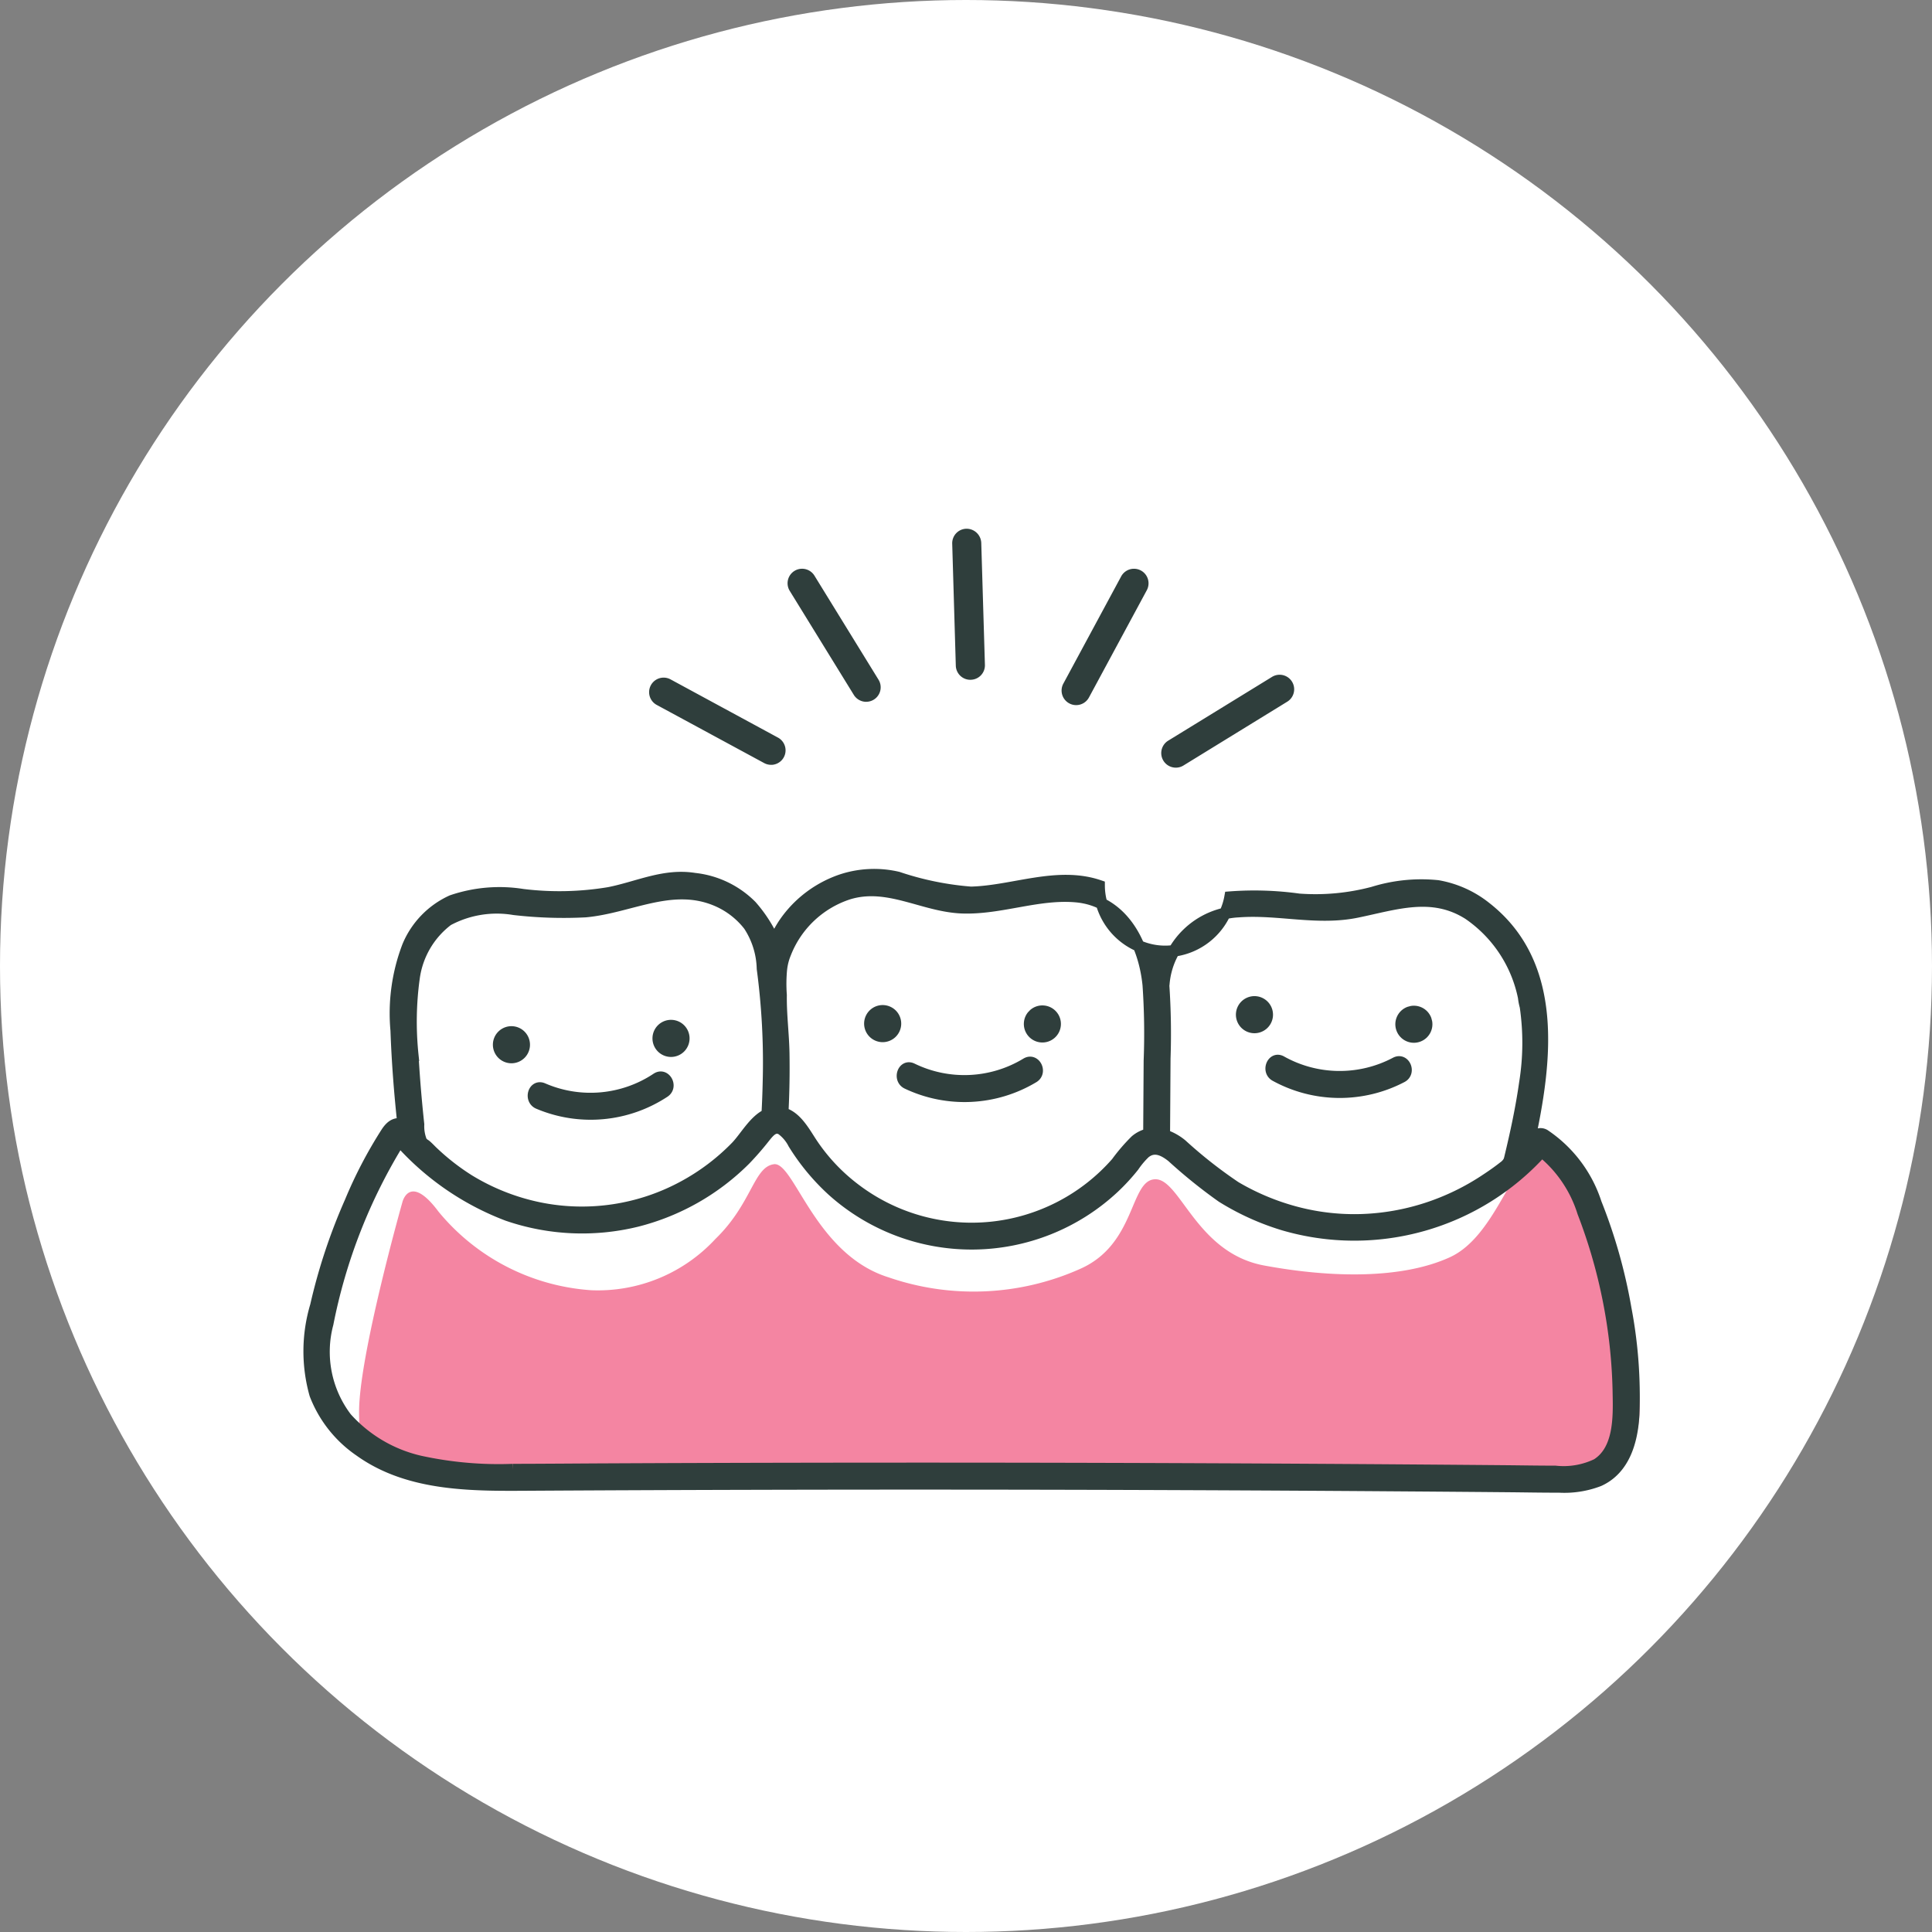
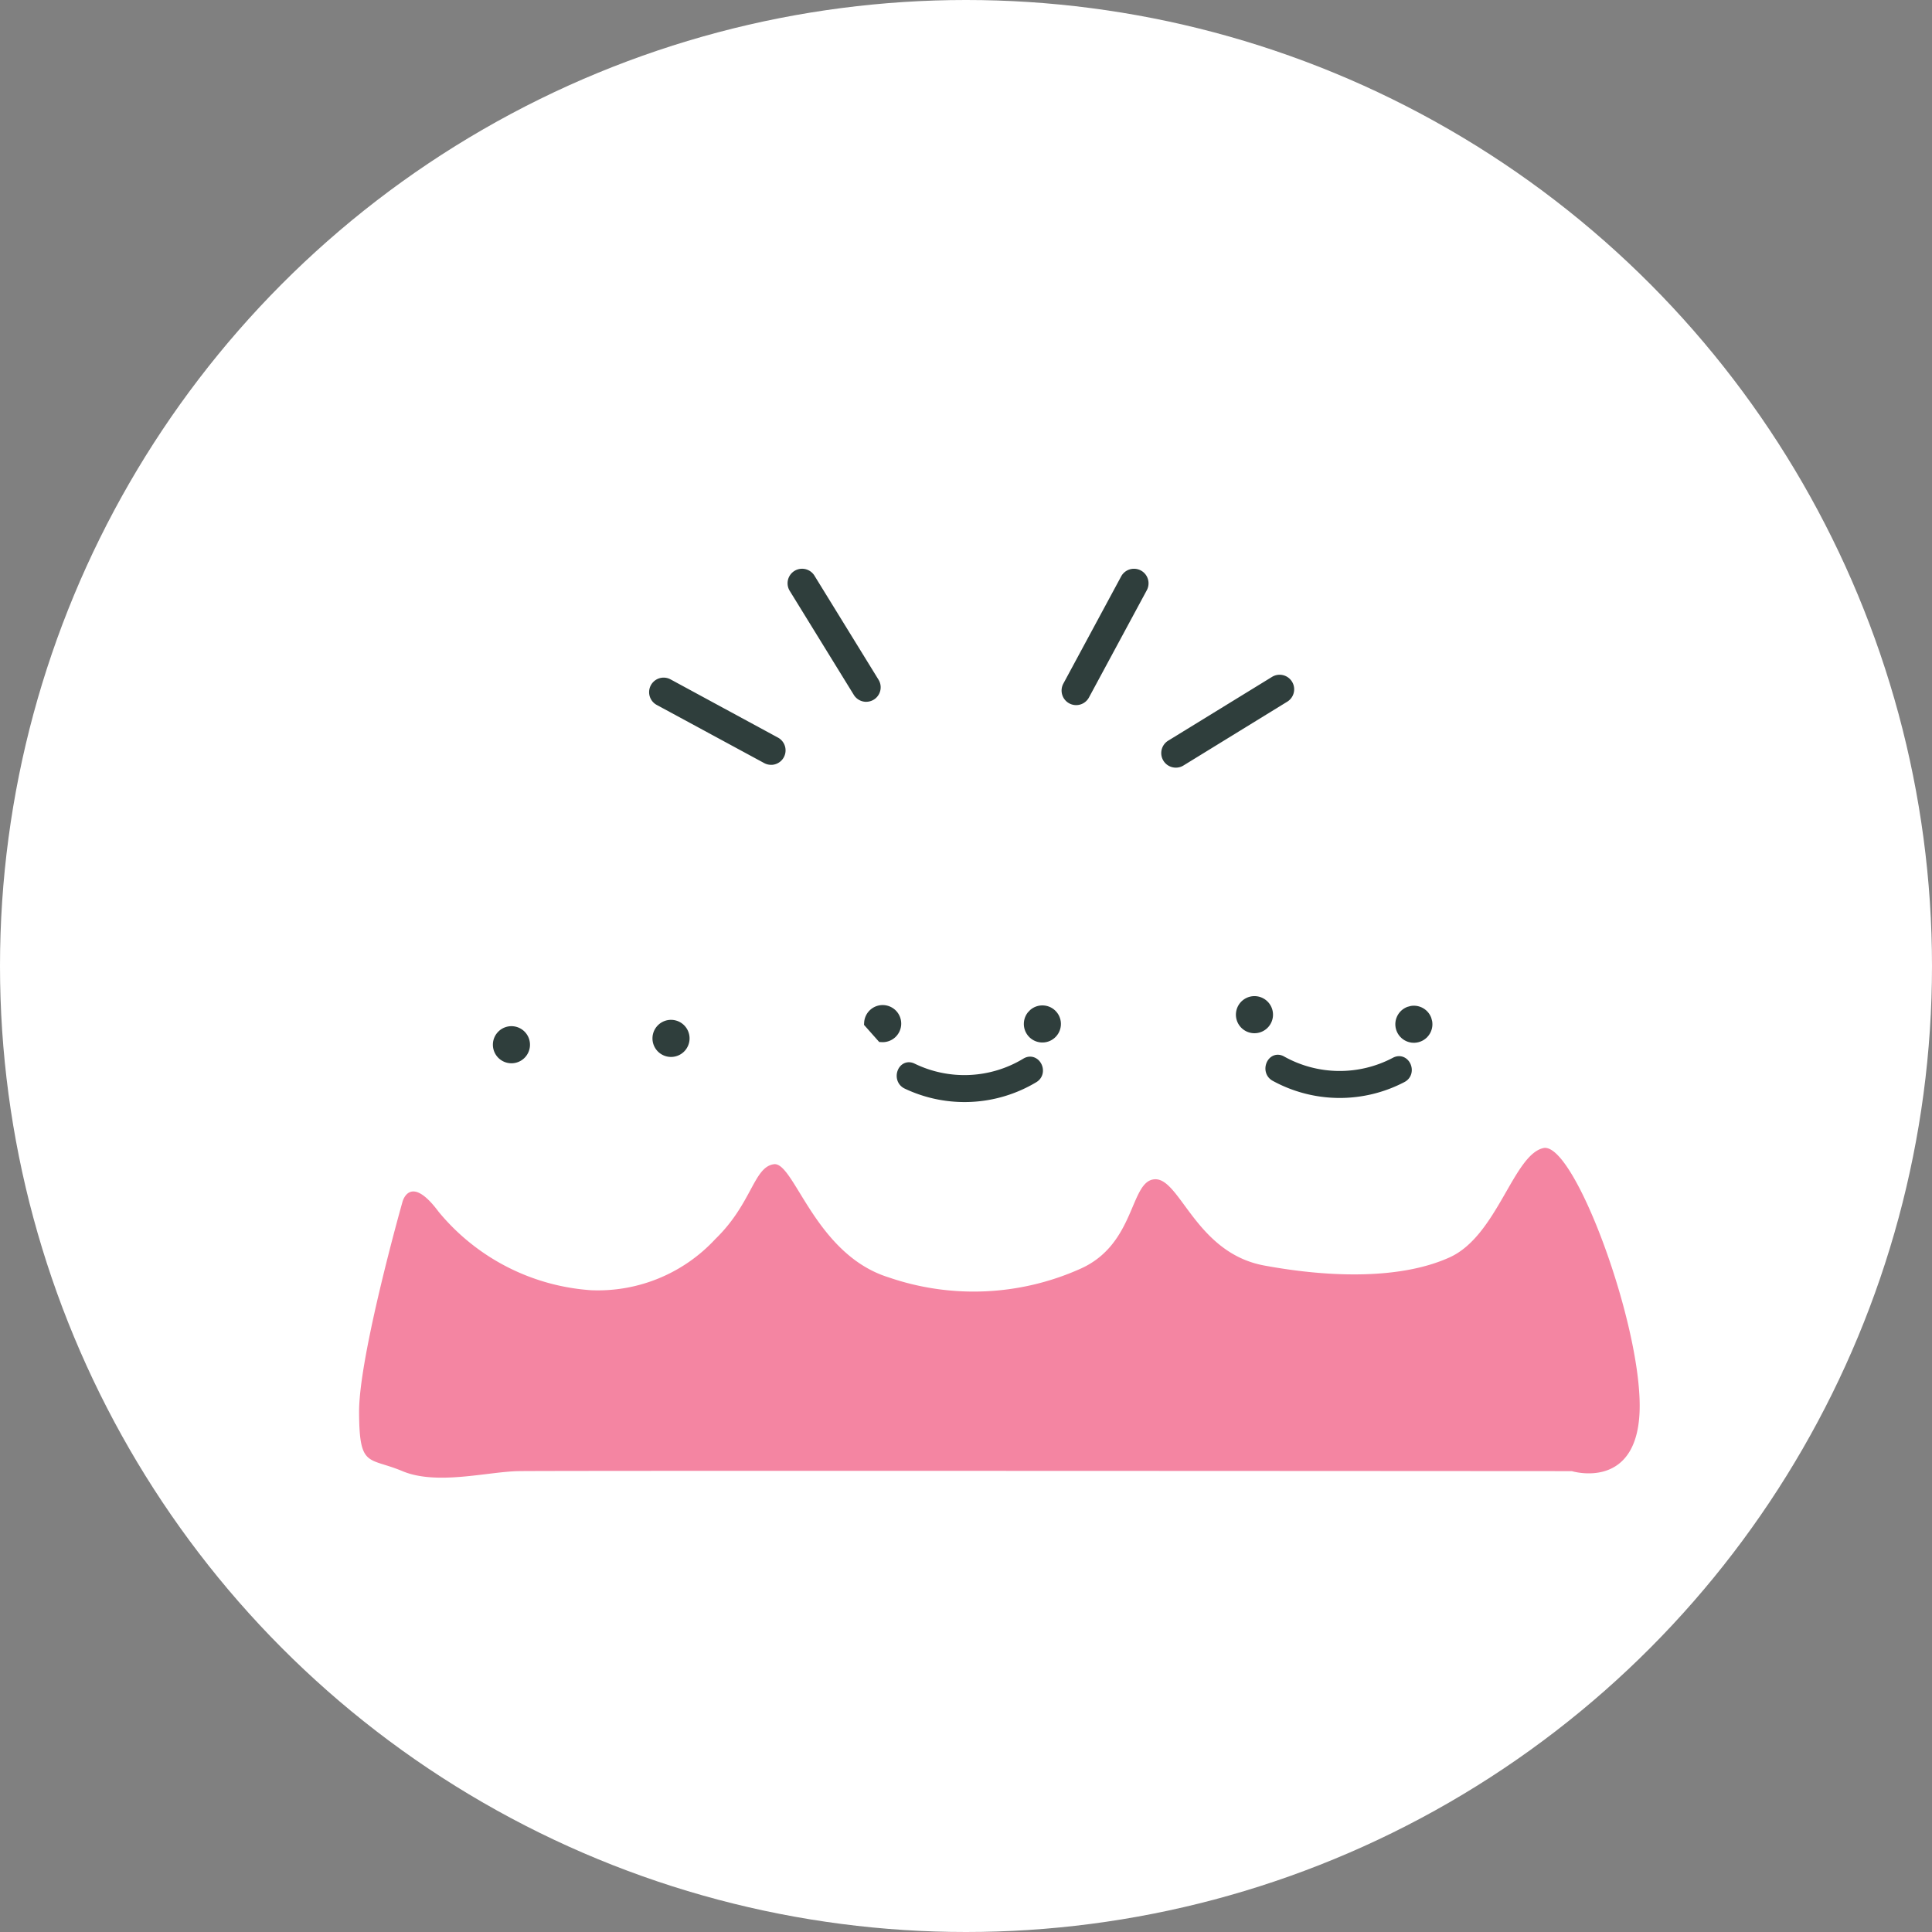
<svg xmlns="http://www.w3.org/2000/svg" width="100" height="100" viewBox="0 0 100 100">
  <rect x="0" y="0" width="100" height="100" fill="#808080" stroke="none" />
  <g id="Group_54208" data-name="Group 54208" transform="translate(-279 -1652.001)">
    <circle id="Ellipse_8123" data-name="Ellipse 8123" cx="50" cy="50" r="50" transform="translate(279 1652.001)" fill="#fff" />
    <g id="Group_54048" data-name="Group 54048" transform="translate(-542.811 292.232)">
      <path id="Path_164364" data-name="Path 164364" d="M-7969.839-5177.585s-2.258,7.971-2.244,10.88.471,2.307,2.244,3.05,4.38.035,5.983,0,54.545,0,54.545,0,3.533,1.084,3.512-3.422-3.43-13.647-4.985-13.3-2.386,4.532-4.844,5.653-6.079,1.079-9.611.425-4.346-4.525-5.655-4.463-.97,3.379-3.889,4.648a13.52,13.52,0,0,1-9.887.43c-3.824-1.186-4.894-6-5.943-5.857s-1.127,2.027-3.028,3.87a8.281,8.281,0,0,1-6.427,2.652,11.221,11.221,0,0,1-7.9-4.063C-7969.469-5179.1-7969.839-5177.585-7969.839-5177.585Z" transform="translate(8812.48 6599.57)" fill="#f485a2" />
      <g id="Group_53072" data-name="Group 53072" transform="translate(837.81 1378.373)">
        <g id="Group_53065" data-name="Group 53065" transform="translate(0 26.673)">
-           <path id="Path_164353" data-name="Path 164353" d="M2079.333,372.02a6.752,6.752,0,0,0-2.662-3.533.4.4,0,0,0-.481.054c-.108.127-.22.251-.333.373.908-4.175,1.569-9.217-2.213-12.188a5.481,5.481,0,0,0-2.5-1.13,8.376,8.376,0,0,0-3.34.336,11.635,11.635,0,0,1-3.844.359,16.751,16.751,0,0,0-3.563-.113,3.418,3.418,0,0,1-6.781-.592c-2.168-.735-4.444.29-6.633.344a15.651,15.651,0,0,1-3.781-.773,5.385,5.385,0,0,0-2.93.134,5.905,5.905,0,0,0-2.094,1.25,5.83,5.83,0,0,0-.811.928c-.212.3-.364.607-.586.982a7.153,7.153,0,0,0-1.169-1.821,4.872,4.872,0,0,0-2.934-1.409c-1.567-.252-2.915.433-4.413.731a15.573,15.573,0,0,1-4.476.1,7.623,7.623,0,0,0-3.674.313,4.467,4.467,0,0,0-2.277,2.355,9.706,9.706,0,0,0-.6,4.353c.058,1.632.184,3.262.361,4.885-.385-.143-.641.076-.846.377a22.892,22.892,0,0,0-1.891,3.614,29.444,29.444,0,0,0-1.784,5.379,8.212,8.212,0,0,0-.036,4.585,6.258,6.258,0,0,0,2.311,2.921c2.612,1.871,5.978,1.783,9.044,1.765q5.65-.032,11.3-.046,11.168-.028,22.337.017,5.584.022,11.168.063,2.825.02,5.65.045c.858.008,1.717.025,2.575.023a4.983,4.983,0,0,0,2.058-.322c1.329-.6,1.725-2.074,1.8-3.414a24.284,24.284,0,0,0-.414-5.506A27.205,27.205,0,0,0,2079.333,372.02Zm-22.369-11.339a4.072,4.072,0,0,1,3.861-3.757c2.066-.157,4.07.443,6.134.02,2.014-.412,3.9-1.094,5.79.111a6.879,6.879,0,0,1,2.847,4.31,2.9,2.9,0,0,0,.091.47,13.036,13.036,0,0,1-.03,3.955c-.184,1.3-.463,2.6-.77,3.87a.939.939,0,0,1-.067.206.872.872,0,0,1-.253.273c-.293.231-.6.446-.915.653a12.476,12.476,0,0,1-3.064,1.49,12.19,12.19,0,0,1-3.35.595,11.8,11.8,0,0,1-3.416-.382,12.452,12.452,0,0,1-3.154-1.315,23.843,23.843,0,0,1-2.778-2.185,2.783,2.783,0,0,0-.9-.5q.013-1.984.025-3.968a37.223,37.223,0,0,0-.062-3.789A.5.5,0,0,0,2056.964,360.681Zm-19.793-.788a2.993,2.993,0,0,1,.208-.807,5.243,5.243,0,0,1,3.263-3.083c2.055-.631,3.875.653,5.906.72,1.979.065,3.9-.751,5.878-.577,2.4.212,3.517,2.4,3.738,4.571a36.525,36.525,0,0,1,.059,3.924q-.012,1.9-.024,3.8a1.557,1.557,0,0,0-.692.338,9.391,9.391,0,0,0-.981,1.142,9.977,9.977,0,0,1-13.581,1.343,9.732,9.732,0,0,1-2.235-2.395c-.365-.559-.786-1.335-1.472-1.515q.08-1.551.054-3.105c-.018-1-.153-2.006-.137-3A7.99,7.99,0,0,1,2037.17,359.893Zm-19.012.447a4.5,4.5,0,0,1,1.745-2.974,5.364,5.364,0,0,1,3.428-.563,22.175,22.175,0,0,0,3.7.119c2.273-.207,4.409-1.518,6.687-.615a4.2,4.2,0,0,1,1.777,1.331,4.258,4.258,0,0,1,.7,2.24,36.722,36.722,0,0,1,.309,5.857q-.018.847-.065,1.693c-.68.309-1.143,1.2-1.626,1.69a11.3,11.3,0,0,1-2.682,2.025,11.032,11.032,0,0,1-7.471,1.129,11.371,11.371,0,0,1-3.667-1.444,11.9,11.9,0,0,1-1.855-1.443c-.129-.12-.25-.257-.386-.369a.843.843,0,0,1-.209-.176,2.1,2.1,0,0,1-.155-.9q-.065-.6-.12-1.2-.109-1.188-.177-2.38A16.643,16.643,0,0,1,2018.158,360.34Zm61.212,25.2a3.973,3.973,0,0,1-2.142.362c-.876,0-1.752-.016-2.627-.024q-2.562-.022-5.125-.041-5.19-.038-10.38-.06-10.248-.044-20.5-.027-5.124.008-10.249.032c-1.69.008-3.38.023-5.07.026a19.122,19.122,0,0,1-4.795-.421,7.311,7.311,0,0,1-3.831-2.253,5.652,5.652,0,0,1-.964-4.883,28.384,28.384,0,0,1,3.718-9.47,14.188,14.188,0,0,0,5.587,3.857,11.879,11.879,0,0,0,6.678.308,12.123,12.123,0,0,0,5.621-3.186,15.149,15.149,0,0,0,1.005-1.155c.221-.273.49-.632.882-.418a2.094,2.094,0,0,1,.63.743,11.409,11.409,0,0,0,2.027,2.443,10.773,10.773,0,0,0,14.531-.151,10.389,10.389,0,0,0,1.034-1.122,4.233,4.233,0,0,1,.58-.689c.493-.4.99-.143,1.42.2a26.612,26.612,0,0,0,2.577,2.077,13.294,13.294,0,0,0,3.2,1.448,13.049,13.049,0,0,0,13.35-3.8,6.564,6.564,0,0,1,2.14,3.155,27.329,27.329,0,0,1,1.294,4.439,27,27,0,0,1,.536,4.974C2080.523,383.124,2080.548,384.815,2079.371,385.542Z" transform="translate(-2012.727 -355.017)" fill="#2f3e3c" stroke="#2f3e3c" stroke-width="0.6" />
          <path id="Path_164357" data-name="Path 164357" d="M2189.753,502.6a.66.66,0,1,0-.65-.67A.661.661,0,0,0,2189.753,502.6Z" transform="translate(-2179.29 -493.142)" fill="#2f3e3c" stroke="#2f3e3c" stroke-width="0.6" />
          <path id="Path_164358" data-name="Path 164358" d="M2338.194,496.6a.66.66,0,1,0-.65-.67A.66.66,0,0,0,2338.194,496.6Z" transform="translate(-2319.471 -487.47)" fill="#2f3e3c" stroke="#2f3e3c" stroke-width="0.6" />
-           <path id="Path_164359" data-name="Path 164359" d="M2221.71,544.749a6.926,6.926,0,0,0,6.514-.594c.422-.28.037-.973-.389-.69a6.193,6.193,0,0,1-5.9.523C2221.464,543.788,2221.247,544.55,2221.71,544.749Z" transform="translate(-2209.839 -532.917)" fill="#2f3e3c" stroke="#2f3e3c" stroke-width="0.6" />
-           <path id="Path_164360" data-name="Path 164360" d="M2535.047,482.953a.66.66,0,1,0-.621-.7A.66.66,0,0,0,2535.047,482.953Z" transform="translate(-2505.397 -474.589)" fill="#2f3e3c" stroke="#2f3e3c" stroke-width="0.6" />
+           <path id="Path_164360" data-name="Path 164360" d="M2535.047,482.953a.66.66,0,1,0-.621-.7Z" transform="translate(-2505.397 -474.589)" fill="#2f3e3c" stroke="#2f3e3c" stroke-width="0.6" />
          <circle id="Ellipse_8050" data-name="Ellipse 8050" cx="0.66" cy="0.66" r="0.66" transform="translate(37.25 8.335) rotate(-86.008)" fill="#2f3e3c" stroke="#2f3e3c" stroke-width="0.6" />
          <path id="Path_164361" data-name="Path 164361" d="M2564.974,530.7a6.926,6.926,0,0,0,6.533-.317c.434-.261.079-.97-.36-.706a6.192,6.192,0,0,1-5.919.272C2564.77,529.728,2564.52,530.481,2564.974,530.7Z" transform="translate(-2534.02 -519.904)" fill="#2f3e3c" stroke="#2f3e3c" stroke-width="0.6" />
          <path id="Path_164362" data-name="Path 164362" d="M2880.854,474.625a.66.66,0,1,0-.579-.732A.66.66,0,0,0,2880.854,474.625Z" transform="translate(-2831.999 -466.727)" fill="#2f3e3c" stroke="#2f3e3c" stroke-width="0.6" />
          <circle id="Ellipse_8051" data-name="Ellipse 8051" cx="0.66" cy="0.66" r="0.66" transform="matrix(0.414, -0.91, 0.91, 0.414, 56.309, 8.065)" fill="#2f3e3c" stroke="#2f3e3c" stroke-width="0.6" />
          <path id="Path_164363" data-name="Path 164363" d="M2907.943,528.628a6.926,6.926,0,0,0,6.541.062c.448-.236.135-.964-.318-.726a6.193,6.193,0,0,1-5.925-.071C2907.8,527.646,2907.5,528.384,2907.943,528.628Z" transform="translate(-2857.926 -518.227)" fill="#2f3e3c" stroke="#2f3e3c" stroke-width="0.6" />
        </g>
        <g id="Group_53071" data-name="Group 53071" transform="translate(34.364 0) rotate(45)">
          <g id="Group_53066" data-name="Group 53066" transform="translate(5.645 6.11)">
-             <path id="Path_164365" data-name="Path 164365" d="M6.053,5.784A.853.853,0,0,1,4.864,5.8L.268,1.467A.85.85,0,0,1,.232.265.862.862,0,0,1,1.44.23l4.6,4.332a.849.849,0,0,1,.033,1.2C6.063,5.772,6.059,5.778,6.053,5.784Z" fill="#2f3e3c" stroke="#fff" stroke-width="0.2" />
-           </g>
+             </g>
          <g id="Group_53067" data-name="Group 53067" transform="translate(13.232 1.449)">
            <path id="Path_164366" data-name="Path 164366" d="M3.264,7.5a.838.838,0,0,1-.359.213.853.853,0,0,1-1.061-.573L.036,1.1A.853.853,0,0,1,1.671.608L3.48,6.653A.851.851,0,0,1,3.264,7.5Z" fill="#2f3e3c" stroke="#fff" stroke-width="0.2" />
          </g>
          <g id="Group_53068" data-name="Group 53068" transform="translate(20.977 0)">
            <path id="Path_164367" data-name="Path 164367" d="M1.457,7.589a.854.854,0,0,1-1.435-.8L1.488.654a.853.853,0,0,1,1.66.395L1.684,7.185A.845.845,0,0,1,1.457,7.589Z" fill="#2f3e3c" stroke="#fff" stroke-width="0.2" />
          </g>
          <g id="Group_53069" data-name="Group 53069" transform="translate(0 20.846)">
            <path id="Path_164368" data-name="Path 164368" d="M7.516,1.454a.846.846,0,0,1-.358.213L1.1,3.47A.851.851,0,1,1,.609,1.839l6.06-1.8a.851.851,0,0,1,.847,1.418Z" fill="#2f3e3c" stroke="#fff" stroke-width="0.2" />
          </g>
          <g id="Group_53070" data-name="Group 53070" transform="translate(1.083 13.597)">
            <path id="Path_164369" data-name="Path 164369" d="M7.61,2.914a.857.857,0,0,1-.8.227L.656,1.679A.851.851,0,1,1,1.051.023L7.2,1.485a.85.85,0,0,1,.407,1.43Z" fill="#2f3e3c" stroke="#fff" stroke-width="0.2" />
          </g>
        </g>
      </g>
    </g>
  </g>
</svg>